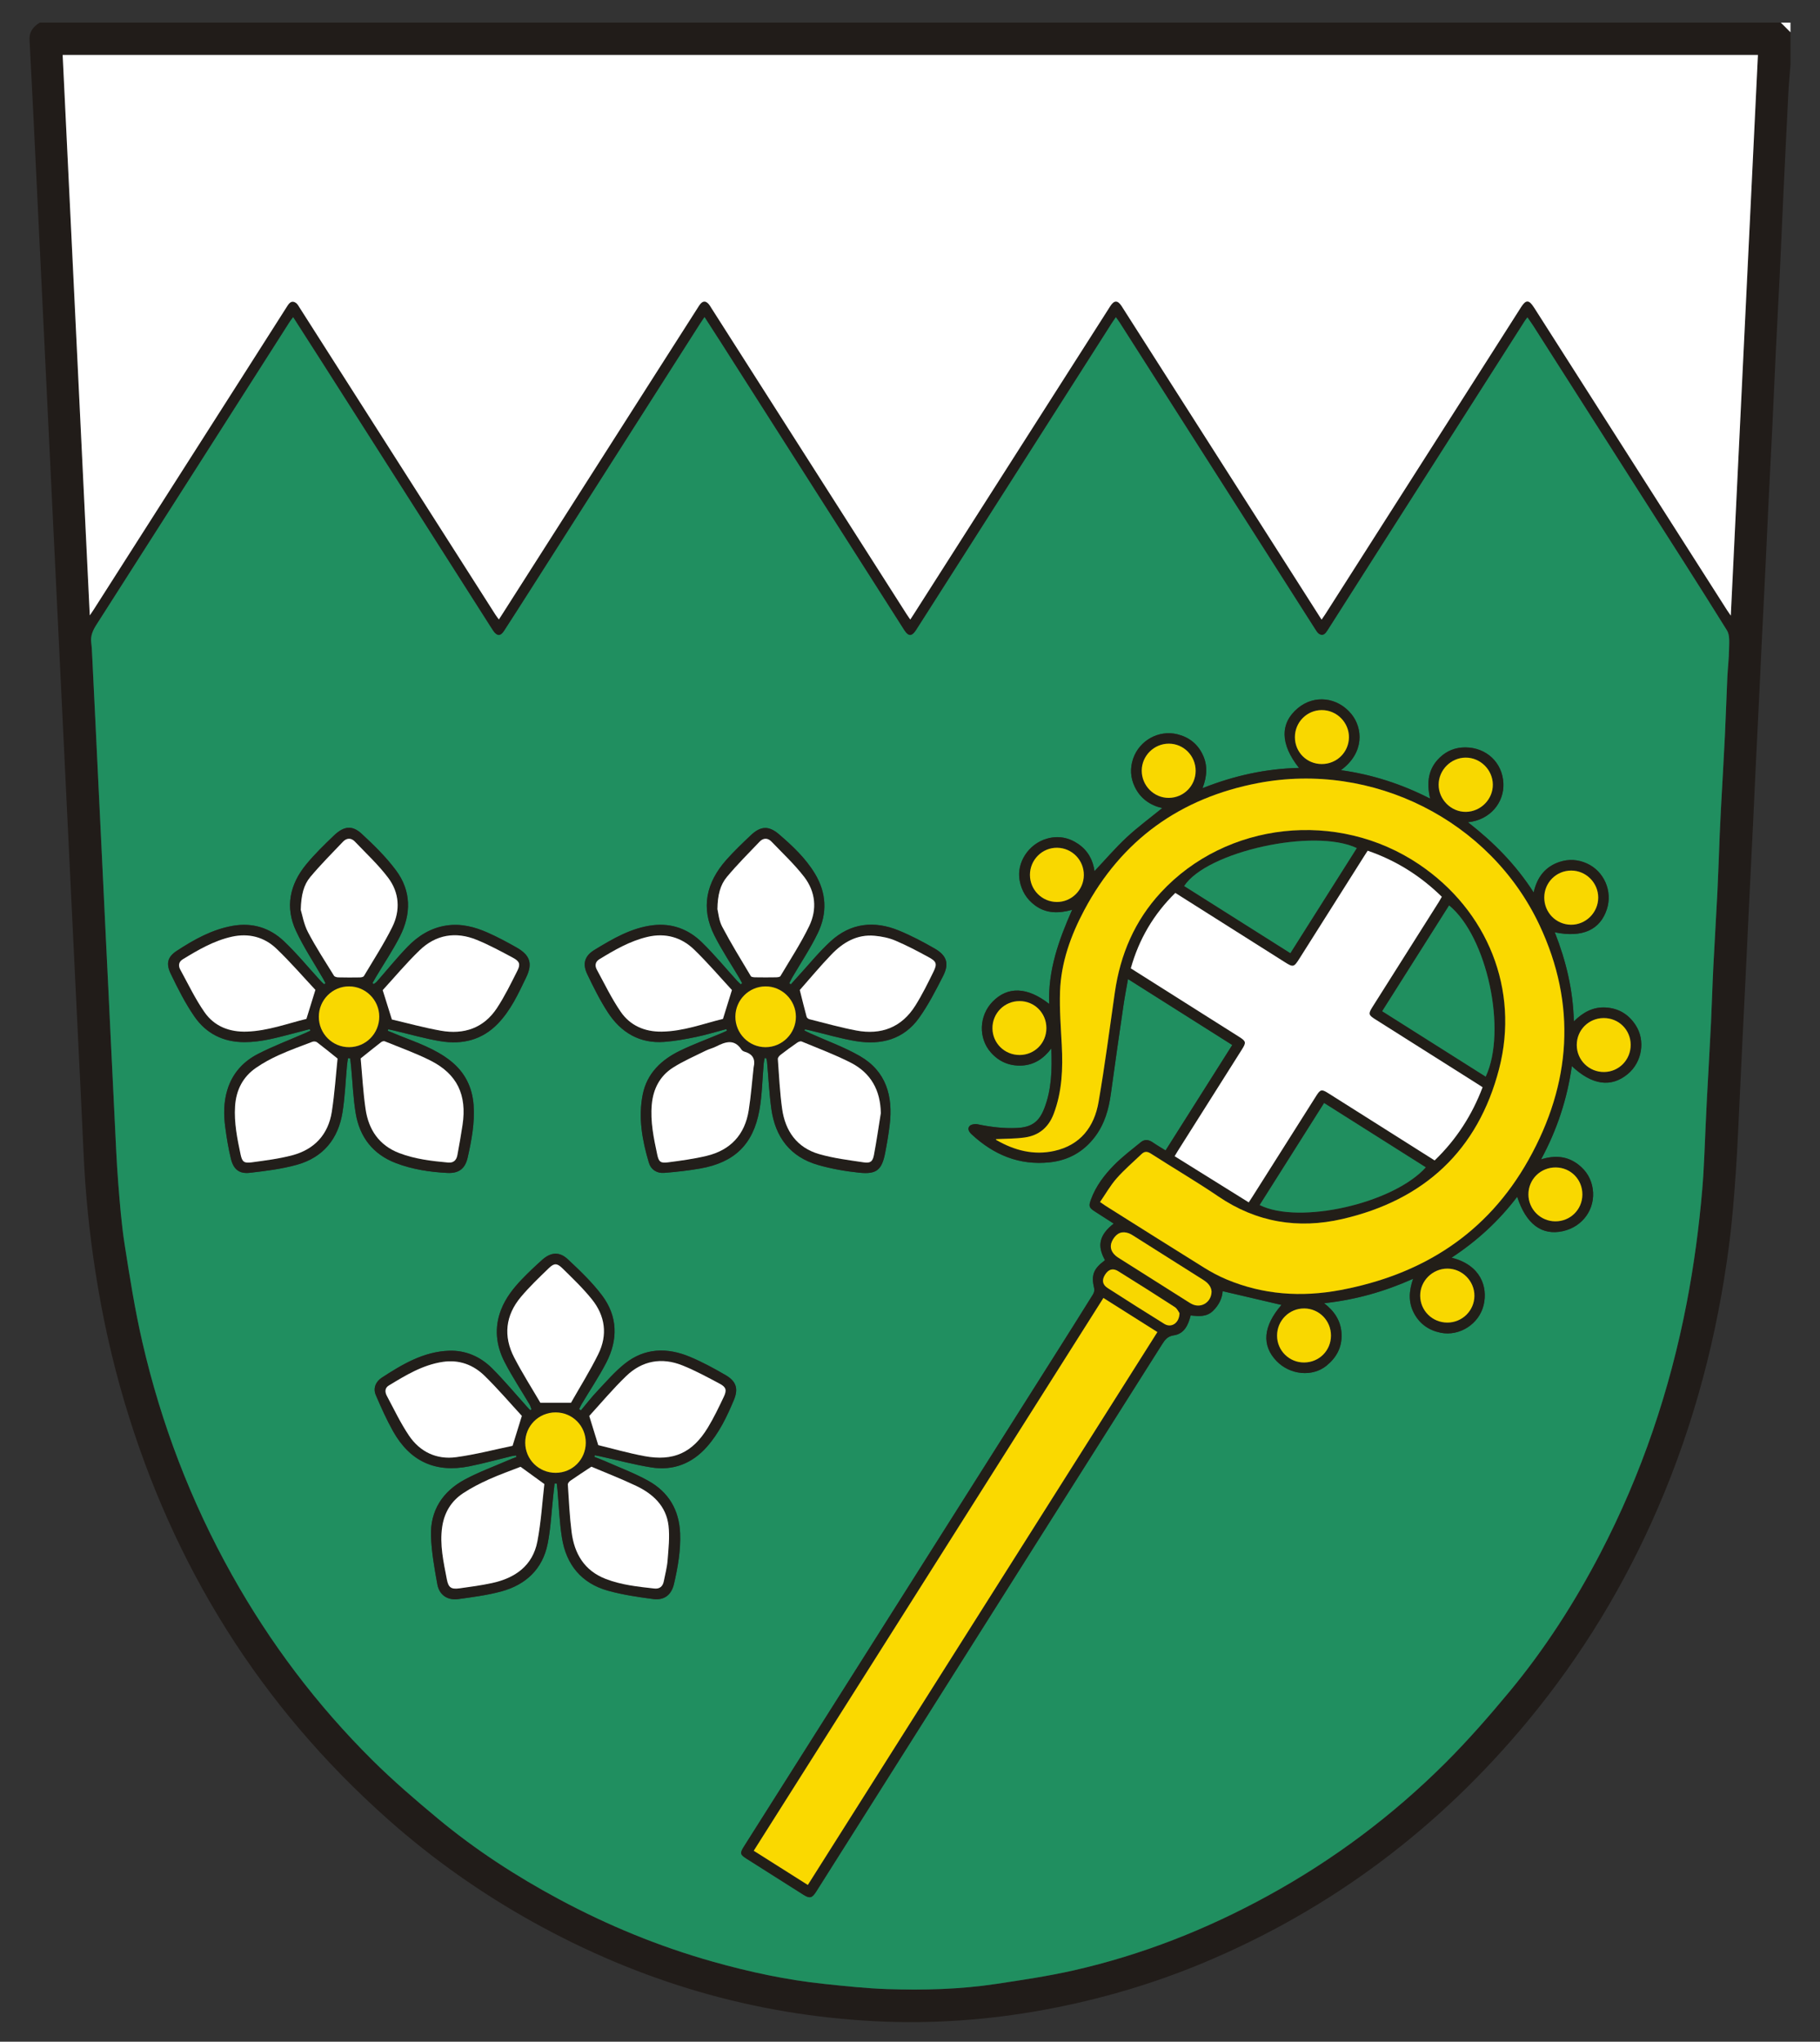
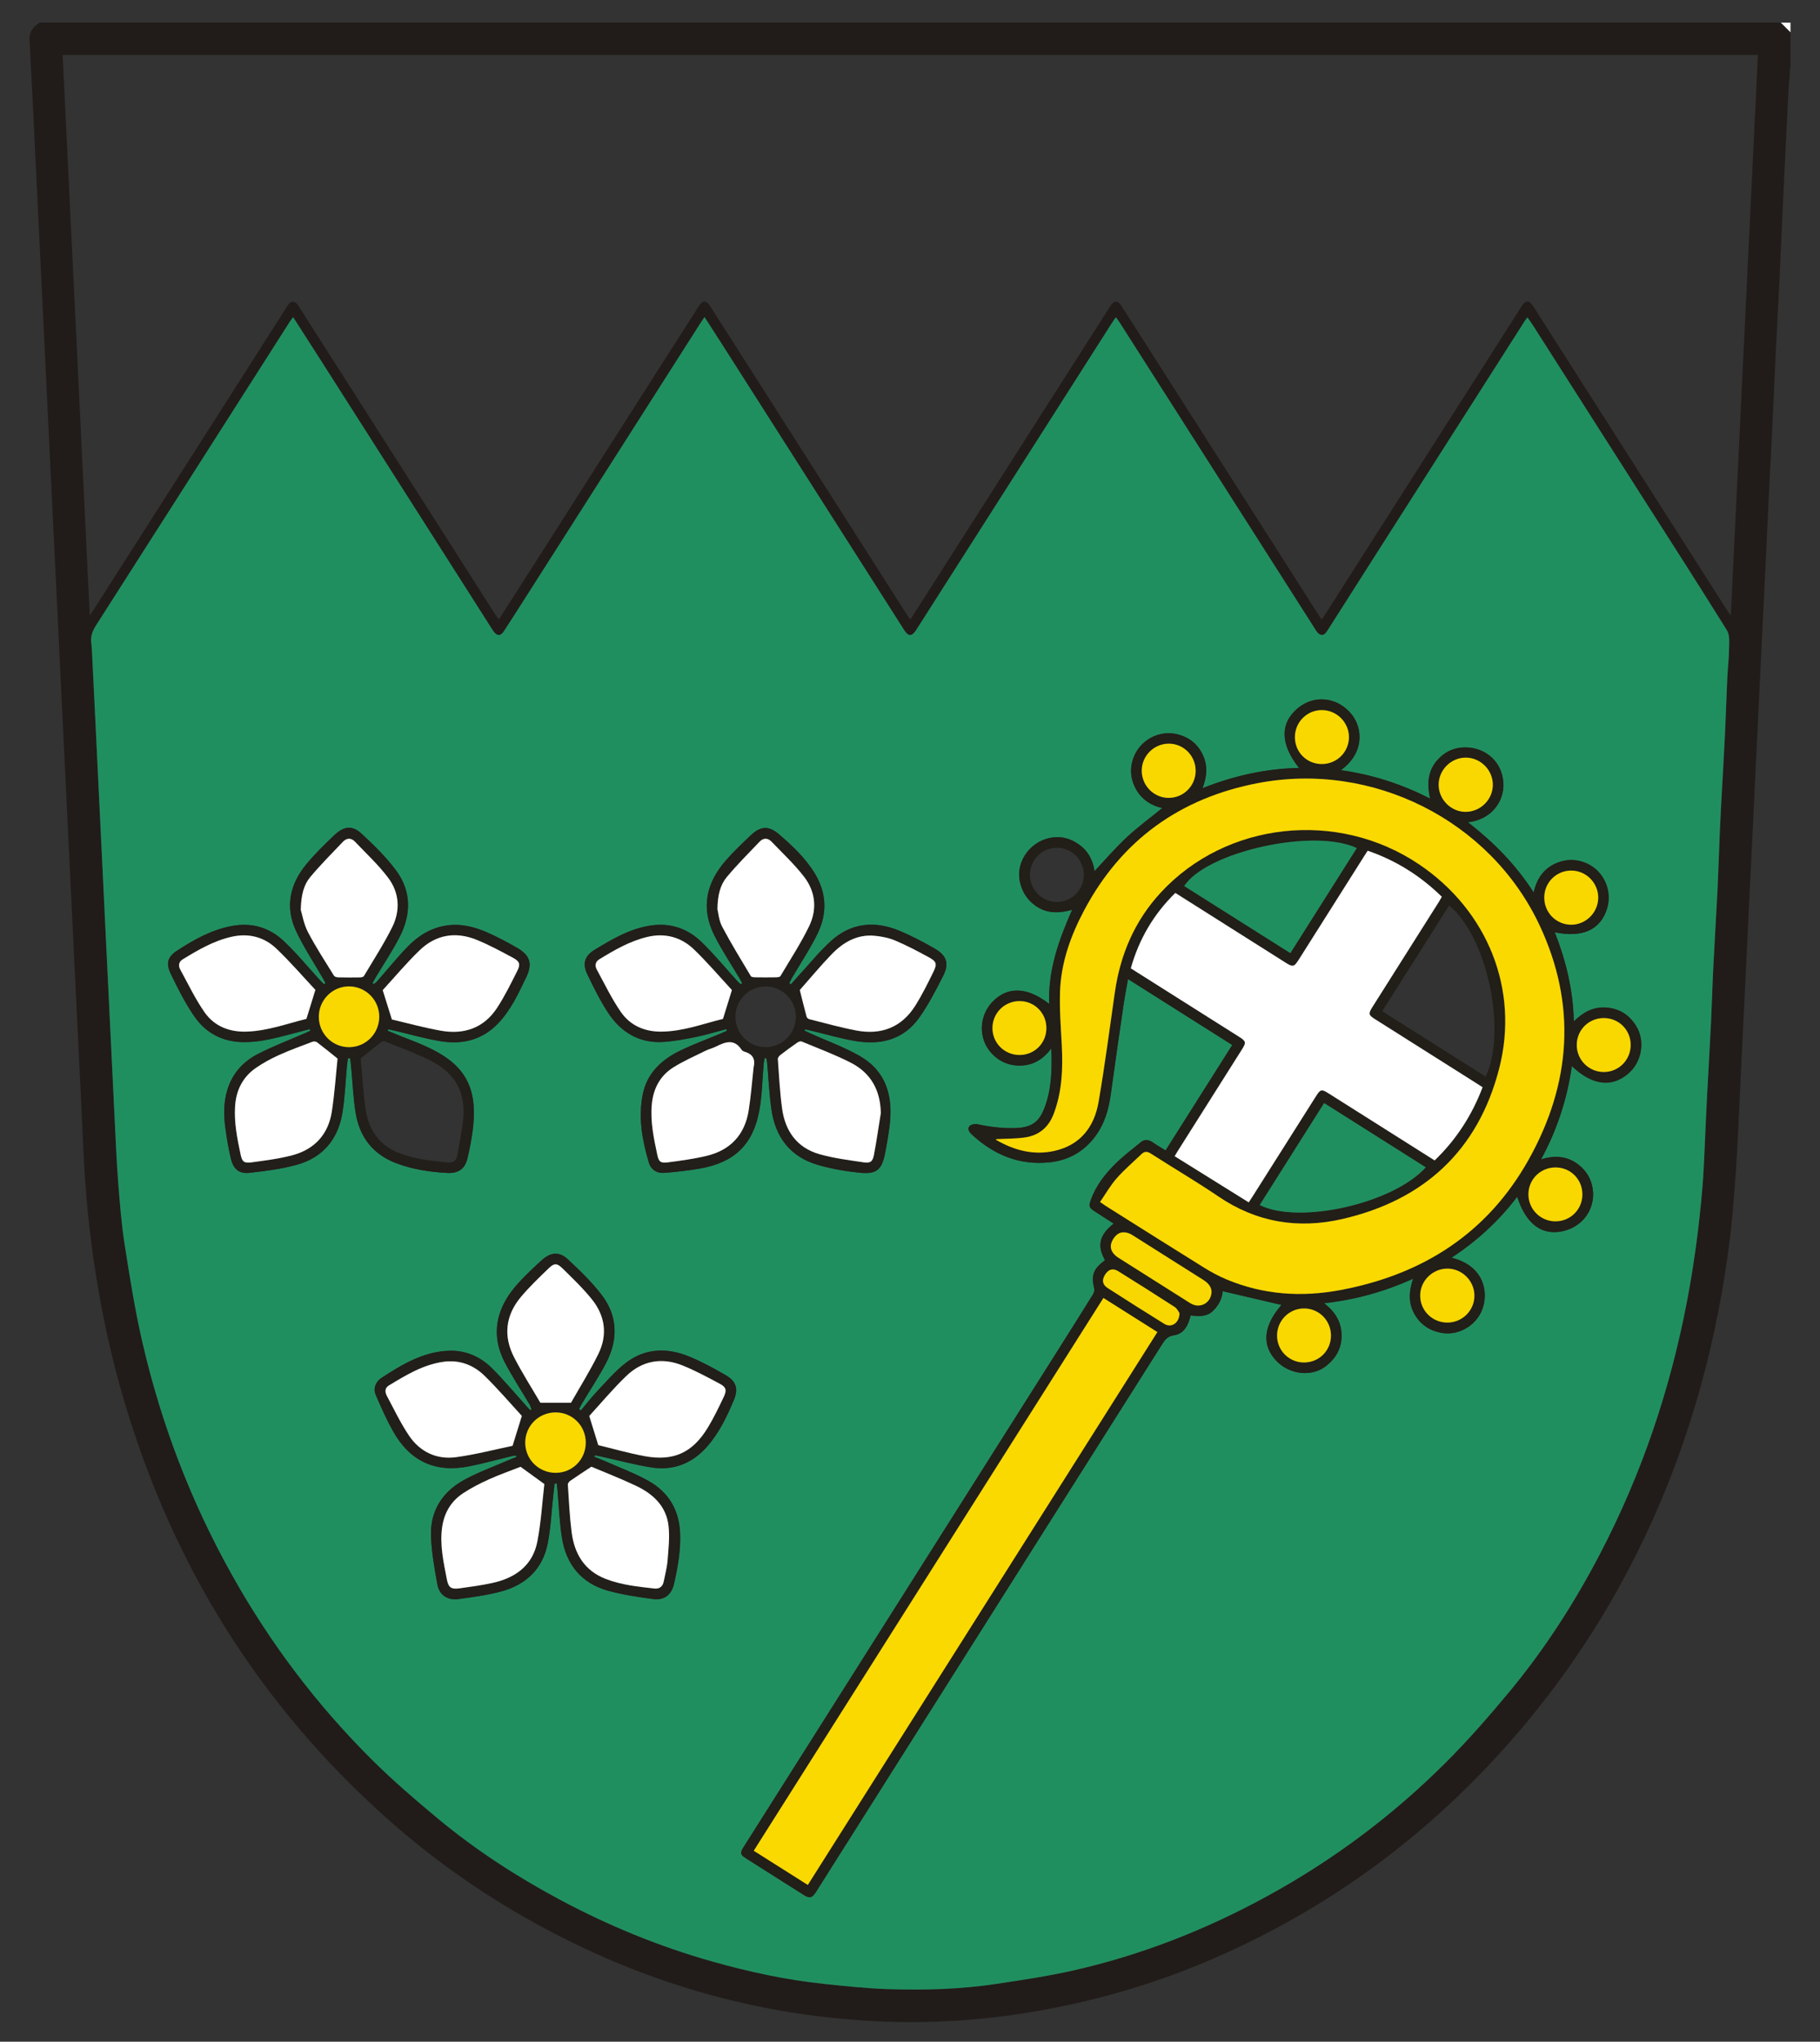
<svg xmlns="http://www.w3.org/2000/svg" version="1.1" id="Vrstva_1" x="0px" y="0px" viewBox="0 0 366.184 410.798" style="enable-background:new 0 0 366.184 410.798;" xml:space="preserve">
  <rect x="0" y="0" width="366.184" height="410.798" fill="#333333" stroke="none" />
  <style type="text/css">
	.st0{fill:#211C19;}
	.st1{fill:#FDFDFD;}
	.st2{fill:#208F60;}
	.st3{fill:#FFFFFF;}
	.st4{fill:#221E18;}
	.st5{fill:#221E1A;}
	.st6{fill:#FAD900;}
	.st7{fill:#208F5F;}
	.st8{fill:#F8D800;}
	.st9{fill:#F9D800;}
	.st10{fill:#F8D700;}
	.st11{fill:#F9D900;}
</style>
  <g>
    <g>
      <path class="st0" d="M360.248,12.983c-0.142,1.843-0.325,3.685-0.42,5.531    c-0.364,7.117-0.707,14.234-1.044,21.352c-0.244,5.141-0.454,10.284-0.702,15.424    c-0.254,5.248-0.547,10.495-0.802,15.743c-0.248,5.105-0.461,10.211-0.708,15.316    c-0.255,5.284-0.539,10.567-0.799,15.851c-0.175,3.559-0.324,7.119-0.497,10.678    c-0.26,5.356-0.534,10.711-0.797,16.067c-0.171,3.487-0.329,6.975-0.498,10.462    c-0.266,5.464-0.54,10.927-0.804,16.391c-0.17,3.523-0.323,7.047-0.494,10.57    c-0.262,5.392-0.536,10.783-0.799,16.175c-0.17,3.487-0.327,6.975-0.497,10.462    c-0.266,5.464-0.539,10.927-0.806,16.391c-0.167,3.415-0.32,6.831-0.49,10.246    c-0.269,5.391-0.468,10.788-0.844,16.171c-0.346,4.944-0.729,9.894-1.371,14.805    c-2.372,18.165-6.966,35.743-14.22,52.595    c-6.712,15.592-15.427,29.964-26.253,43.044    c-17.738,21.432-39.305,37.758-64.985,48.547    c-10.435,4.384-21.242,7.545-32.386,9.588    c-11.264,2.065-22.615,2.86-34.032,2.28    c-24.459-1.243-47.341-8.048-68.728-19.933    c-10.483-5.826-20.232-12.703-29.201-20.668    c-25.753-22.87-43.219-50.979-53.012-83.933    c-2.56-8.614-4.483-17.366-5.859-26.246c-1.217-7.853-2.023-15.74-2.376-23.679    c-0.398-8.953-0.859-17.903-1.292-26.854c-0.358-7.405-0.717-14.811-1.075-22.216    c-0.433-8.951-0.866-17.902-1.299-26.853    c-0.36-7.441-0.72-14.883-1.08-22.324    c-0.36-7.441-0.721-14.883-1.081-22.324    c-0.36-7.441-0.72-14.883-1.081-22.324C9.556,81.879,9.197,74.438,8.837,66.997    c-0.36-7.441-0.72-14.883-1.081-22.324c-0.36-7.441-0.716-14.883-1.082-22.324    c-0.235-4.781-0.476-9.561-0.731-14.341c-0.087-1.625,0.759-2.664,2.052-3.454    c116.769,0,233.538,0,350.308-0c0.648,0.648,1.297,1.297,1.945,1.945    C360.248,8.661,360.248,10.822,360.248,12.983z M58.981,63.815    c-0.302,0.41-0.503,0.654-0.671,0.918    c-12.962,20.323-25.915,40.652-38.9,60.96    c-0.728,1.138-1.225,2.24-1.051,3.611c0.117,0.924,0.154,1.86,0.201,2.792    c0.219,4.378,0.432,8.756,0.643,13.135c0.22,4.558,0.436,9.116,0.657,13.675    c0.212,4.378,0.428,8.756,0.64,13.135c0.22,4.558,0.436,9.116,0.657,13.675    c0.212,4.378,0.429,8.756,0.641,13.135c0.219,4.522,0.435,9.045,0.654,13.567    c0.214,4.414,0.42,8.829,0.646,13.243c0.208,4.053,0.359,8.112,0.679,12.157    c0.333,4.215,0.658,8.445,1.31,12.618c1.022,6.543,2.061,13.102,3.545,19.55    c3.79,16.472,9.778,32.132,18.046,46.902    c7.693,13.741,17.096,26.199,28.264,37.281c4.18,4.147,8.667,8.005,13.2,11.771    c7.517,6.245,15.689,11.554,24.298,16.174    c9.849,5.285,20.129,9.519,30.895,12.558c7.393,2.087,14.882,3.705,22.527,4.506    c4.208,0.441,8.428,0.897,12.653,1.036c7.332,0.24,14.67,0.06,21.941-1.042    c5.202-0.789,10.423-1.555,15.549-2.716    c13.78-3.123,26.811-8.269,39.195-15.069    c13.14-7.215,25.035-16.12,35.63-26.695    c4.524-4.515,8.754-9.351,12.837-14.273c7.14-8.605,13.163-17.983,18.328-27.902    c8.284-15.907,13.966-32.709,17.361-50.312    c1.461-7.576,2.483-15.206,3.139-22.883c0.379-4.436,0.48-8.895,0.704-13.344    c0.081-1.615,0.146-3.231,0.232-4.846c0.272-5.094,0.57-10.186,0.82-15.281    c0.187-3.806,0.288-7.615,0.477-11.421c0.247-4.951,0.567-9.898,0.811-14.849    c0.193-3.913,0.314-7.83,0.474-11.745c0.066-1.616,0.143-3.231,0.23-4.846    c0.27-5.022,0.569-10.042,0.816-15.064c0.189-3.841,0.299-7.687,0.477-11.529    c0.09-1.936,0.329-3.868,0.355-5.804c0.017-1.26,0.182-2.779-0.419-3.747    c-5.596-9.016-11.345-17.938-17.049-26.887    c-7.31-11.468-14.618-22.936-21.932-34.402    c-0.354-0.555-0.748-1.084-1.175-1.7c-0.233,0.314-0.369,0.476-0.482,0.654    c-9.905,15.531-19.81,31.062-29.712,46.595    c-3.346,5.248-6.685,10.501-10.027,15.752c-0.391,0.614-0.859,1.182-1.647,0.73    c-0.374-0.215-0.631-0.676-0.879-1.064c-4.125-6.458-8.238-12.924-12.357-19.386    c-8.973-14.077-17.947-28.153-26.924-42.228c-0.217-0.34-0.468-0.658-0.773-1.083    c-0.338,0.494-0.568,0.813-0.779,1.143    c-6.712,10.527-13.421,21.055-20.132,31.582    c-6.421,10.072-12.841,20.144-19.269,30.212c-0.854,1.338-1.572,1.328-2.398,0.031    c-6.997-10.985-13.998-21.967-20.998-32.95    c-5.279-8.283-10.556-16.567-15.837-24.848    c-1.075-1.686-2.165-3.362-3.349-5.2c-0.357,0.532-0.618,0.903-0.861,1.284    c-6.19,9.707-12.379,19.415-18.567,29.124    c-5.221,8.192-10.438,16.386-15.66,24.577c-1.741,2.73-3.483,5.46-5.244,8.177    c-0.705,1.087-1.416,1.074-2.165,0.005c-0.144-0.206-0.278-0.42-0.413-0.633    c-6.533-10.256-13.066-20.513-19.599-30.769    c-4.755-7.464-9.509-14.93-14.268-22.392    C63.02,70.107,61.057,67.055,58.981,63.815z M18.063,123.826    c0.365-0.538,0.568-0.823,0.756-1.117c9.999-15.672,19.997-31.344,29.995-47.017    c2.997-4.699,5.995-9.397,8.983-14.101c0.427-0.672,0.912-1.2,1.728-0.657    c0.337,0.224,0.554,0.649,0.783,1.01c13.13,20.584,26.256,41.17,39.385,61.754    c0.197,0.309,0.429,0.594,0.681,0.939c0.243-0.374,0.422-0.644,0.596-0.916    c10.382-16.28,20.764-32.561,31.146-48.841    c2.842-4.457,5.682-8.915,8.534-13.365c0.704-1.098,1.433-1.099,2.161-0.04    c0.102,0.148,0.189,0.306,0.285,0.457c13.108,20.555,26.217,41.11,39.327,61.664    c0.216,0.339,0.453,0.666,0.722,1.061c0.259-0.393,0.439-0.66,0.613-0.932    c9.843-15.43,19.686-30.861,29.528-46.291    c3.364-5.275,6.725-10.552,10.095-15.823c0.784-1.227,1.484-1.232,2.272-0.046    c0.08,0.12,0.153,0.243,0.23,0.364c11.138,17.462,22.277,34.923,33.415,52.385    c2.184,3.424,4.365,6.849,6.603,10.359c0.274-0.398,0.502-0.708,0.709-1.031    c11.254-17.644,22.505-35.289,33.757-52.934c1.895-2.971,3.784-5.946,5.679-8.916    c0.967-1.515,1.581-1.503,2.571,0.043c0.039,0.06,0.082,0.119,0.12,0.179    c12.914,20.252,25.828,40.505,38.744,60.756c0.186,0.292,0.392,0.572,0.755,1.1    c1.828-37.779,3.643-75.276,5.46-112.817c-113.725,0-227.392,0-341.091,0    C14.423,48.618,16.237,86.081,18.063,123.826z" />
      <path class="st1" d="M360.248,6.499c-0.648-0.648-1.297-1.297-1.945-1.945    c0.648,0,1.297,0,1.945,0    C360.248,5.203,360.248,5.851,360.248,6.499z" />
      <path class="st2" d="M58.981,63.815c2.076,3.24,4.039,6.292,5.991,9.352    c4.759,7.462,9.513,14.927,14.268,22.392    c6.533,10.256,13.066,20.513,19.599,30.769c0.135,0.212,0.269,0.427,0.413,0.633    c0.749,1.069,1.461,1.082,2.165-0.005c1.761-2.717,3.503-5.447,5.244-8.177    c5.222-8.191,10.439-16.385,15.66-24.577    c6.188-9.709,12.377-19.417,18.567-29.124c0.243-0.382,0.504-0.752,0.861-1.284    c1.185,1.838,2.275,3.514,3.349,5.2c5.281,8.281,10.558,16.565,15.837,24.848    c7,10.983,14,21.966,20.998,32.95c0.826,1.297,1.544,1.307,2.398-0.031    c6.428-10.067,12.848-20.14,19.269-30.212    c6.711-10.527,13.42-21.055,20.132-31.582c0.211-0.331,0.441-0.649,0.779-1.143    c0.305,0.426,0.556,0.744,0.773,1.083c8.977,14.075,17.951,28.151,26.924,42.228    c4.119,6.462,8.232,12.928,12.357,19.386c0.248,0.389,0.505,0.849,0.879,1.064    c0.788,0.452,1.256-0.116,1.647-0.73c3.342-5.251,6.681-10.503,10.027-15.752    c9.902-15.533,19.807-31.064,29.712-46.595c0.113-0.177,0.25-0.34,0.482-0.654    c0.427,0.616,0.821,1.145,1.175,1.7c7.313,11.465,14.622,22.934,21.932,34.402    c5.704,8.949,11.452,17.871,17.049,26.887c0.601,0.968,0.436,2.487,0.419,3.747    c-0.026,1.936-0.265,3.868-0.355,5.804c-0.178,3.842-0.288,7.687-0.477,11.529    c-0.247,5.023-0.545,10.043-0.816,15.064c-0.087,1.615-0.164,3.23-0.23,4.846    c-0.16,3.915-0.282,7.832-0.474,11.745c-0.244,4.951-0.564,9.898-0.811,14.849    c-0.19,3.805-0.29,7.615-0.477,11.421c-0.25,5.095-0.548,10.187-0.82,15.281    c-0.086,1.615-0.151,3.231-0.232,4.846c-0.223,4.449-0.325,8.908-0.704,13.344    c-0.656,7.677-1.678,15.307-3.139,22.883    c-3.396,17.603-9.078,34.406-17.361,50.312    c-5.165,9.918-11.188,19.296-18.328,27.902    c-4.084,4.922-8.314,9.758-12.837,14.273    c-10.595,10.575-22.49,19.479-35.63,26.695    c-12.384,6.8-25.415,11.946-39.195,15.069    c-5.125,1.162-10.347,1.928-15.549,2.716c-7.27,1.102-14.608,1.282-21.941,1.042    c-4.225-0.138-8.444-0.595-12.653-1.036c-7.645-0.801-15.134-2.419-22.527-4.506    c-10.765-3.039-21.046-7.272-30.895-12.558    c-8.61-4.621-16.782-9.929-24.298-16.174    c-4.533-3.766-9.02-7.624-13.2-11.771    c-11.168-11.082-20.571-23.54-28.264-37.281    c-8.269-14.77-14.257-30.43-18.046-46.902    c-1.483-6.448-2.523-13.007-3.545-19.55c-0.652-4.173-0.976-8.403-1.31-12.618    c-0.32-4.045-0.471-8.103-0.679-12.157c-0.226-4.414-0.433-8.828-0.646-13.243    c-0.219-4.522-0.434-9.045-0.654-13.567c-0.212-4.378-0.429-8.756-0.641-13.135    c-0.221-4.558-0.436-9.116-0.657-13.675c-0.212-4.378-0.428-8.756-0.64-13.135    c-0.22-4.558-0.436-9.116-0.657-13.675c-0.212-4.378-0.424-8.757-0.643-13.135    c-0.047-0.932-0.083-1.868-0.201-2.792c-0.174-1.371,0.323-2.473,1.051-3.611    c12.985-20.308,25.938-40.637,38.9-60.96    C58.478,64.469,58.68,64.225,58.981,63.815z M222.33,253.554    c-2.379,1.77-2.815,3.005-2.169,5.749c0.084,0.355-0.077,0.847-0.282,1.178    c-2.354,3.789-4.732,7.563-7.116,11.333c-12.057,19.063-24.118,38.124-36.178,57.186    c-8.963,14.167-17.927,28.333-26.89,42.5    c-0.863,1.363-0.811,1.639,0.532,2.492c3.796,2.412,7.598,4.812,11.396,7.22    c1.295,0.821,1.765,0.701,2.597-0.618c3.454-5.477,6.917-10.949,10.376-16.423    c11.624-18.4,23.245-36.803,34.873-55.201    c8.111-12.833,16.236-25.657,24.343-38.493c0.577-0.914,1.092-1.617,2.376-1.809    c2.127-0.317,2.893-2.125,3.377-3.999c1.616,0.175,3.197,0.337,4.493-0.922    c1.173-1.14,1.847-2.519,1.936-3.96c4.006,0.936,7.955,1.859,11.837,2.767    c-3.681,4.26-4.044,8.142-0.972,11.309c2.709,2.792,7.186,3.218,10.01,0.935    c2.019-1.632,3.154-3.696,3.051-6.359c-0.101-2.607-1.377-4.582-3.506-6.229    c6.28-0.685,12.087-2.314,17.905-4.916c-0.877,2.503-0.965,4.748,0.166,6.903    c1.145,2.183,3.008,3.477,5.383,3.954c3.791,0.762,7.743-1.75,8.646-5.603    c0.84-3.587-0.551-8.016-6.461-9.499c5.145-3.38,9.519-7.408,13.206-12.255    c1.795,5.521,4.961,7.861,9.217,6.91c3.995-0.893,6.55-4.495,5.982-8.484    c-0.282-1.975-1.244-3.597-2.801-4.833c-2.22-1.763-4.73-2.016-7.595-1.116    c3.257-6.026,5.254-12.2,6.192-18.766c4.079,3.84,7.888,4.363,11.238,1.604    c2.895-2.385,3.619-6.748,1.591-9.856c-1.401-2.148-3.373-3.373-5.979-3.54    c-2.576-0.165-4.605,0.973-6.448,2.792c-0.154-6.298-1.562-12.143-3.833-17.921    c5.572,1.142,9.136-0.501,10.48-4.655c1.18-3.647-0.573-7.644-4.029-9.206    c-1.789-0.809-3.66-0.909-5.478-0.31c-2.831,0.934-4.527,3.01-5.225,6.15    c-3.606-5.618-8.052-10.096-13.221-14.127c4.509-0.46,7.301-4.003,7.132-7.813    c-0.189-4.246-3.463-7.212-7.617-7.244c-2.029-0.016-3.747,0.673-5.178,2.039    c-2.337,2.231-2.689,5.026-1.943,8.267c-5.791-2.958-11.672-4.846-17.955-5.724    c4.84-3.552,4.363-8.524,2.123-11.276c-2.809-3.452-7.474-3.946-10.758-1.225    c-3.652,3.026-3.601,7.258,0.203,12.044c-6.658,0.157-13.021,1.547-19.407,4.079    c0.926-2.429,1.047-4.596,0.04-6.727c-1.036-2.194-2.774-3.543-5.107-4.12    c-3.746-0.926-7.633,1.245-8.887,4.885c-0.67,1.946-0.554,3.845,0.307,5.664    c1.123,2.375,3.105,3.745,5.539,4.304c-2.413,1.968-4.91,3.8-7.161,5.897    c-2.275,2.119-4.307,4.5-6.47,6.792c-0.287-2.2-1.312-4.121-3.238-5.449    c-1.935-1.334-4.077-1.742-6.36-1.081c-3.687,1.068-6.092,4.809-5.469,8.349    c0.376,2.138,1.421,3.845,3.144,5.101c2.234,1.629,4.738,1.61,7.425,0.856    c-2.695,6.108-4.879,12.184-4.612,18.943c-4.41-3.46-8.367-3.577-11.404-0.444    c-2.727,2.814-2.891,7.326-0.328,10.217c1.649,1.859,3.747,2.748,6.241,2.619    c2.47-0.128,4.354-1.376,5.916-3.44c0.162,4.263,0.065,8.237-1.411,12.051    c-1.062,2.744-2.58,3.816-5.538,3.954c-2.68,0.124-5.302-0.205-7.918-0.753    c-0.502-0.105-1.302,0.033-1.596,0.376c-0.48,0.56-0.07,1.19,0.454,1.675    c4.439,4.11,9.573,6.269,15.71,5.607c3.777-0.408,6.82-2.137,9.102-5.172    c1.913-2.544,2.748-5.483,3.172-8.595c0.82-6.007,1.693-12.007,2.569-18.006    c0.241-1.651,0.568-3.289,0.883-5.094c7.082,4.477,13.996,8.849,20.979,13.264    c-4.512,7.133-8.961,14.166-13.42,21.216c-0.938-0.586-1.782-1.069-2.578-1.621    c-0.807-0.559-1.631-0.665-2.387-0.049c-1.833,1.496-3.735,2.936-5.389,4.614    c-1.969,1.998-3.679,4.242-4.659,6.938c-0.488,1.341-0.395,1.635,0.787,2.401    c1.248,0.809,2.503,1.608,3.794,2.437    C221.19,248.451,220.681,250.64,222.33,253.554z M70.013,212.913    c0.149,0.011,0.299,0.021,0.448,0.032c0.066,0.595,0.139,1.19,0.195,1.786    c0.295,3.106,0.402,6.244,0.92,9.312c0.805,4.774,3.481,8.22,8.087,9.98    c3.317,1.268,6.8,1.791,10.323,1.976c2.32,0.122,3.602-0.841,4.112-3.111    c0.779-3.471,1.45-6.979,1.184-10.563c-0.268-3.611-1.762-6.612-4.654-8.891    c-3.053-2.406-6.67-3.638-10.207-5.048c-0.804-0.321-1.604-0.655-2.405-0.982    c0.034-0.104,0.068-0.207,0.103-0.311c0.395,0.087,0.791,0.171,1.185,0.263    c3.108,0.726,6.188,1.624,9.33,2.14c4.378,0.719,8.363-0.229,11.565-3.563    c2.567-2.674,4.082-5.99,5.657-9.259c1.349-2.8,0.804-4.486-1.911-6.027    c-1.907-1.082-3.848-2.125-5.852-3.01c-2.618-1.156-5.347-1.862-8.275-1.418    c-3.137,0.475-5.681,2.066-7.811,4.269c-2.171,2.246-4.139,4.688-6.205,7.036    c-0.17,0.193-0.411,0.323-0.619,0.482c-0.078-0.075-0.155-0.149-0.233-0.224    c0.242-0.422,0.477-0.847,0.726-1.265c1.6-2.687,3.353-5.295,4.77-8.074    c2.315-4.54,2.32-9.186-0.782-13.34c-2.006-2.686-4.447-5.088-6.924-7.367    c-1.889-1.737-3.567-1.524-5.532,0.355c-1.948,1.863-3.896,3.756-5.604,5.833    c-3.298,4.011-4.284,8.59-2.044,13.387c1.559,3.339,3.632,6.438,5.473,9.645    c0.162,0.283,0.305,0.577,0.457,0.867c-0.093,0.072-0.186,0.145-0.28,0.217    c-0.225-0.215-0.463-0.419-0.674-0.648c-2.476-2.698-4.802-5.554-7.459-8.06    c-2.826-2.665-6.317-3.743-10.258-3.048c-4.172,0.735-7.779,2.765-11.24,5.022    c-1.867,1.217-2.213,2.571-1.237,4.602c1.428,2.97,2.926,5.953,4.796,8.652    c2.36,3.405,5.788,5.128,10.054,5.125c3.472-0.003,6.737-0.961,10.038-1.807    c1.034-0.265,2.065-0.544,3.098-0.816c0.036,0.108,0.073,0.215,0.109,0.323    c-0.371,0.172-0.739,0.351-1.114,0.515c-3.159,1.379-6.399,2.6-9.456,4.176    c-2.957,1.525-5.124,3.91-6.124,7.208c-0.747,2.464-0.763,4.97-0.426,7.475    c0.291,2.165,0.631,4.337,1.159,6.453c0.52,2.082,1.679,3,3.77,2.762    c3.197-0.364,6.434-0.762,9.519-1.626c5.24-1.468,8.287-5.19,9.141-10.524    c0.498-3.109,0.611-6.28,0.904-9.422    C69.858,213.904,69.945,213.41,70.013,212.913z M116.888,283.766    c-0.126-0.073-0.252-0.146-0.378-0.219c0.169-0.342,0.315-0.699,0.51-1.025    c1.658-2.778,3.469-5.475,4.956-8.341c2.396-4.621,2.323-9.325-0.841-13.534    c-1.992-2.651-4.446-4.985-6.877-7.265c-1.718-1.612-3.444-1.445-5.203,0.134    c-1.391,1.249-2.756,2.535-4.05,3.883c-1.726,1.798-3.258,3.756-4.179,6.109    c-1.415,3.615-1.025,7.187,0.701,10.538c1.511,2.934,3.349,5.7,5.028,8.548    c0.179,0.304,0.267,0.663,0.398,0.996c-0.099,0.043-0.197,0.086-0.296,0.129    c-0.187-0.2-0.376-0.398-0.559-0.601c-2.356-2.614-4.611-5.329-7.097-7.813    c-2.343-2.341-5.315-3.647-8.659-3.529c-5.123,0.181-9.39,2.73-13.534,5.427    c-1.191,0.775-1.79,2.105-1.188,3.507c1.06,2.47,2.16,4.941,3.476,7.28    c3.411,6.062,8.52,8.395,15.317,7.042c2.883-0.574,5.721-1.371,8.581-2.059    c0.275-0.066,0.562-0.08,0.843-0.118c0.027,0.099,0.054,0.198,0.082,0.298    c-0.514,0.203-1.035,0.391-1.541,0.611c-2.963,1.29-6.024,2.401-8.86,3.927    c-4.464,2.401-6.984,6.257-6.799,11.404c0.117,3.241,0.699,6.481,1.278,9.685    c0.387,2.144,2.049,3.265,4.211,2.966c2.91-0.403,5.852-0.777,8.677-1.547    c4.921-1.34,8.297-4.497,9.308-9.608c0.623-3.152,0.759-6.4,1.114-9.605    c0.093-0.839,0.186-1.677,0.278-2.516c0.146,0.009,0.291,0.017,0.437,0.026    c0.045,0.393,0.099,0.785,0.134,1.179c0.293,3.252,0.403,6.532,0.913,9.749    c0.86,5.414,3.942,9.161,9.287,10.642c2.957,0.819,6.033,1.273,9.084,1.671    c2.21,0.288,3.651-0.822,4.168-3.053c0.767-3.317,1.359-6.66,1.235-10.108    c-0.172-4.773-2.332-8.372-6.424-10.644c-2.783-1.545-5.804-2.664-8.724-3.961    c-0.695-0.309-1.412-0.567-2.119-0.848c0.034-0.104,0.069-0.209,0.103-0.313    c0.365,0.071,0.731,0.134,1.094,0.214c3.43,0.756,6.833,1.683,10.296,2.232    c4.399,0.698,8.182-0.791,11.132-4.116c2.463-2.775,4.063-6.103,5.471-9.496    c0.928-2.237,0.447-3.722-1.66-4.952c-2.323-1.357-4.711-2.648-7.188-3.686    c-4.577-1.92-9.118-1.818-13.126,1.384c-2.033,1.625-3.759,3.644-5.557,5.549    C118.991,281.15,117.967,282.484,116.888,283.766z M146.137,207.06    c0.045,0.109,0.089,0.218,0.134,0.327c-0.405,0.181-0.807,0.369-1.216,0.541    c-2.751,1.153-5.562,2.182-8.241,3.483c-3.744,1.817-6.645,4.553-7.493,8.8    c-0.928,4.652-0.104,9.232,1.23,13.709c0.421,1.412,1.61,2.188,3.081,2.07    c2.427-0.195,4.859-0.462,7.256-0.883c6.877-1.21,10.659-4.839,11.9-11.711    c0.559-3.094,0.591-6.283,0.872-9.428c0.033-0.369,0.132-0.732,0.2-1.097    c0.098,0.009,0.196,0.017,0.294,0.026c0.059,0.22,0.151,0.436,0.171,0.659    c0.287,3.181,0.437,6.381,0.871,9.542c0.778,5.672,3.786,9.687,9.401,11.299    c2.71,0.778,5.535,1.274,8.343,1.56c3.449,0.351,4.497-0.585,5.159-4.008    c0.361-1.865,0.68-3.744,0.907-5.629c0.692-5.766-0.702-10.781-5.994-13.832    c-3.156-1.82-6.644-3.062-9.981-4.567c-0.396-0.178-0.782-0.378-1.173-0.568    c0.034-0.085,0.069-0.171,0.103-0.256c0.403,0.091,0.807,0.178,1.209,0.273    c3.037,0.72,6.044,1.626,9.117,2.121c5.027,0.81,9.553-0.373,12.632-4.689    c1.865-2.615,3.348-5.522,4.817-8.392c1.28-2.5,0.781-4.136-1.656-5.544    c-2.331-1.346-4.734-2.611-7.22-3.633c-4.977-2.047-9.732-1.528-13.76,2.184    c-2.421,2.231-4.507,4.826-6.742,7.259c-0.419,0.456-0.829,0.92-1.244,1.38    c-0.104-0.072-0.208-0.143-0.312-0.215c0.191-0.379,0.363-0.769,0.576-1.135    c1.733-2.981,3.671-5.863,5.163-8.96c1.928-4,1.769-8.076-0.58-11.964    c-1.89-3.128-4.517-5.597-7.25-7.937c-2.049-1.754-3.693-1.64-5.635,0.199    c-1.697,1.607-3.396,3.225-4.943,4.972c-4.022,4.544-5.205,9.654-2.387,15.23    c1.504,2.976,3.372,5.767,5.072,8.644c0.182,0.309,0.337,0.634,0.505,0.951    c-0.094,0.069-0.189,0.138-0.283,0.206c-0.23-0.217-0.476-0.42-0.688-0.653    c-2.393-2.63-4.658-5.392-7.206-7.862c-2.669-2.588-6.002-3.823-9.774-3.37    c-4.368,0.525-8.082,2.724-11.738,4.945c-2.03,1.233-2.477,2.825-1.47,4.922    c1.258,2.62,2.559,5.249,4.142,7.678c2.635,4.041,6.391,6.3,11.361,5.926    c2.136-0.161,4.265-0.552,6.366-0.989    C142.087,208.215,144.103,207.595,146.137,207.06z" />
-       <path class="st3" d="M18.063,123.826c-1.827-37.745-3.64-75.208-5.458-112.775    c113.699,0,227.366,0,341.091,0c-1.817,37.541-3.631,75.038-5.46,112.817    c-0.363-0.528-0.569-0.808-0.755-1.1    c-12.916-20.251-25.83-40.504-38.744-60.756    c-0.039-0.061-0.081-0.119-0.12-0.179c-0.99-1.545-1.604-1.558-2.571-0.043    c-1.895,2.971-3.785,5.945-5.679,8.916    c-11.251,17.645-22.503,35.29-33.757,52.934    c-0.206,0.324-0.435,0.634-0.709,1.031c-2.237-3.51-4.419-6.935-6.603-10.359    c-11.138-17.462-22.276-34.923-33.415-52.385    c-0.077-0.121-0.151-0.245-0.23-0.364c-0.788-1.186-1.488-1.18-2.272,0.046    c-3.369,5.272-6.73,10.549-10.095,15.823    c-9.842,15.431-19.685,30.861-29.528,46.291    c-0.173,0.272-0.354,0.539-0.613,0.932c-0.269-0.395-0.506-0.721-0.722-1.061    c-13.11-20.554-26.219-41.109-39.327-61.664    c-0.097-0.151-0.183-0.31-0.285-0.457c-0.728-1.059-1.457-1.058-2.161,0.04    c-2.852,4.45-5.692,8.908-8.534,13.365    c-10.382,16.28-20.764,32.561-31.146,48.841    c-0.174,0.272-0.352,0.542-0.596,0.916c-0.251-0.345-0.484-0.631-0.681-0.939    c-13.129-20.584-26.255-41.171-39.385-61.754    c-0.23-0.36-0.447-0.786-0.783-1.01c-0.816-0.542-1.301-0.015-1.728,0.657    c-2.988,4.705-5.986,9.403-8.983,14.101    c-9.997,15.673-19.996,31.345-29.995,47.017    C18.631,123.003,18.428,123.288,18.063,123.826z" />
      <path class="st4" d="M222.33,253.554c-1.649-2.914-1.141-5.103,1.751-7.359    c-1.292-0.829-2.546-1.628-3.794-2.437c-1.182-0.766-1.275-1.06-0.787-2.401    c0.98-2.696,2.69-4.94,4.659-6.938c1.655-1.679,3.556-3.118,5.389-4.614    c0.755-0.617,1.58-0.51,2.387,0.049c0.796,0.552,1.639,1.035,2.578,1.621    c4.46-7.05,8.908-14.083,13.42-21.216c-6.983-4.415-13.897-8.787-20.979-13.264    c-0.316,1.805-0.642,3.443-0.883,5.094c-0.875,5.999-1.749,11.999-2.569,18.006    c-0.425,3.111-1.26,6.051-3.172,8.595c-2.282,3.035-5.325,4.764-9.102,5.172    c-6.137,0.662-11.271-1.497-15.71-5.607c-0.525-0.486-0.934-1.115-0.454-1.675    c0.293-0.342,1.093-0.481,1.596-0.376c2.616,0.549,5.238,0.878,7.918,0.753    c2.958-0.137,4.476-1.21,5.538-3.954c1.476-3.813,1.573-7.787,1.411-12.051    c-1.563,2.064-3.446,3.312-5.916,3.44c-2.494,0.129-4.593-0.759-6.241-2.619    c-2.563-2.89-2.399-7.402,0.328-10.217c3.036-3.134,6.994-3.017,11.404,0.444    c-0.267-6.758,1.916-12.834,4.612-18.943c-2.687,0.754-5.191,0.773-7.425-0.856    c-1.722-1.256-2.767-2.963-3.144-5.101c-0.623-3.54,1.783-7.281,5.469-8.349    c2.283-0.661,4.425-0.253,6.36,1.081c1.926,1.328,2.951,3.249,3.238,5.449    c2.163-2.292,4.195-4.673,6.47-6.792c2.251-2.097,4.748-3.929,7.161-5.897    c-2.434-0.559-4.416-1.929-5.539-4.304c-0.861-1.819-0.977-3.718-0.307-5.664    c1.254-3.64,5.141-5.811,8.887-4.885c2.333,0.577,4.071,1.926,5.107,4.12    c1.007,2.132,0.886,4.299-0.04,6.727c6.385-2.532,12.749-3.922,19.407-4.079    c-3.804-4.786-3.855-9.018-0.203-12.044c3.284-2.721,7.949-2.227,10.758,1.225    c2.24,2.753,2.717,7.724-2.123,11.276c6.283,0.878,12.164,2.766,17.955,5.724    c-0.746-3.242-0.394-6.036,1.943-8.267c1.431-1.366,3.149-2.055,5.178-2.039    c4.154,0.032,7.428,2.997,7.617,7.244c0.17,3.809-2.622,7.352-7.132,7.813    c5.169,4.031,9.615,8.509,13.221,14.127c0.698-3.14,2.394-5.216,5.225-6.15    c1.817-0.599,3.689-0.499,5.478,0.31c3.456,1.563,5.209,5.56,4.029,9.206    c-1.344,4.154-4.908,5.797-10.48,4.655c2.271,5.778,3.679,11.623,3.833,17.921    c1.843-1.819,3.872-2.956,6.448-2.792c2.606,0.166,4.577,1.392,5.979,3.54    c2.028,3.108,1.303,7.471-1.591,9.856c-3.35,2.76-7.159,2.236-11.238-1.604    c-0.938,6.566-2.935,12.74-6.192,18.766c2.864-0.9,5.375-0.647,7.595,1.116    c1.557,1.236,2.519,2.858,2.801,4.833c0.569,3.989-1.987,7.591-5.982,8.484    c-4.255,0.951-7.421-1.389-9.217-6.91c-3.687,4.847-8.062,8.875-13.206,12.255    c5.91,1.484,7.301,5.912,6.461,9.499c-0.903,3.853-4.854,6.365-8.646,5.603    c-2.375-0.477-4.238-1.77-5.383-3.954c-1.13-2.155-1.042-4.4-0.166-6.903    c-5.818,2.603-11.624,4.231-17.905,4.916c2.129,1.646,3.406,3.622,3.506,6.229    c0.103,2.663-1.032,4.727-3.051,6.359c-2.824,2.283-7.302,1.857-10.01-0.935    c-3.072-3.167-2.709-7.049,0.972-11.309c-3.882-0.907-7.831-1.831-11.837-2.767    c-0.089,1.441-0.763,2.82-1.936,3.96c-1.295,1.258-2.876,1.097-4.493,0.922    c-0.484,1.874-1.25,3.682-3.377,3.999c-1.284,0.191-1.798,0.895-2.376,1.809    c-8.107,12.836-16.232,25.66-24.343,38.493    c-11.628,18.398-23.249,36.801-34.873,55.201    c-3.459,5.475-6.922,10.946-10.376,16.423c-0.832,1.32-1.303,1.439-2.597,0.618    c-3.798-2.408-7.601-4.808-11.396-7.22c-1.344-0.854-1.395-1.129-0.532-2.492    c8.963-14.167,17.927-28.333,26.89-42.5    c12.06-19.061,24.12-38.123,36.178-57.186c2.384-3.77,4.762-7.544,7.116-11.333    c0.205-0.33,0.366-0.823,0.282-1.178    C219.516,256.559,219.951,255.325,222.33,253.554z M200.345,229.205    c0.048,0.059,0.092,0.159,0.169,0.203c3.616,2.072,7.469,3.08,11.604,2.167    c5.24-1.157,8.042-4.814,8.911-9.831c1.27-7.333,2.222-14.721,3.282-22.089    c1.094-7.607,3.989-14.387,9.234-20.066    c13.192-14.284,35.594-16.72,51.968-5.68    c13.793,9.299,20.236,25.202,16.11,41.146    c-4.251,16.431-15.088,26.427-31.547,30.22    c-8.886,2.048-17.257,0.682-24.934-4.538c-4.429-3.012-9.064-5.721-13.572-8.62    c-0.745-0.479-1.295-0.48-1.89,0.09c-1.688,1.614-3.477,3.14-5.014,4.887    c-1.259,1.431-2.214,3.13-3.336,4.758c0.544,0.375,0.829,0.586,1.129,0.775    c6.6,4.154,13.19,8.324,19.814,12.441c1.428,0.888,2.93,1.693,4.479,2.345    c7.391,3.108,15.088,3.62,22.881,2.166c16.513-3.082,29.592-11.363,37.912-26.215    c8.588-15.33,9.737-31.255,2.174-47.289    c-9.93-21.051-33.59-32.904-56.599-28.514    c-15.624,2.981-27.449,11.431-34.966,25.563    c-2.719,5.111-4.679,10.551-4.875,16.407c-0.12,3.587,0.168,7.191,0.352,10.783    c0.241,4.707,0.069,9.344-1.636,13.825c-1.035,2.719-2.975,4.319-5.788,4.723    C204.296,229.134,202.342,229.099,200.345,229.205z M275.175,171.167    c-0.222,0.345-0.417,0.642-0.607,0.943c-4.379,6.928-8.758,13.856-13.137,20.785    c-1.089,1.723-1.244,1.759-2.926,0.696c-7.32-4.629-14.641-9.258-22.03-13.931    c-4.353,4.267-7.317,9.311-8.957,15.171c0.35,0.223,0.619,0.397,0.89,0.568    c6.958,4.399,13.916,8.798,20.875,13.196c1.429,0.904,1.488,1.145,0.602,2.548    c-4.301,6.808-8.603,13.615-12.903,20.423c-0.207,0.328-0.401,0.663-0.645,1.069    c4.999,3.114,9.94,6.192,14.91,9.288c0.384-0.591,0.601-0.917,0.811-1.248    c4.266-6.744,8.531-13.49,12.799-20.233c0.789-1.247,1.078-1.312,2.328-0.524    c2.95,1.859,5.897,3.723,8.844,5.586c4.189,2.648,8.377,5.297,12.619,7.98    c4.36-4.196,7.522-9.103,9.65-14.725c-0.434-0.28-0.763-0.497-1.095-0.707    c-6.837-4.322-13.674-8.643-20.51-12.966c-1.369-0.865-1.423-1.105-0.556-2.477    c4.455-7.05,8.912-14.099,13.366-21.15c0.205-0.325,0.388-0.664,0.595-1.02    C285.801,176.231,280.906,173.138,275.175,171.167z M162.534,379.26    c23.473-37.127,46.878-74.147,70.331-111.242    c-3.658-2.311-7.227-4.567-10.86-6.862    c-23.481,37.122-46.894,74.137-70.352,111.225    C155.299,374.686,158.848,376.93,162.534,379.26z M272.986,170.638    c-8.575-4.083-30.207,0.706-34.731,7.634    c7.101,4.488,14.201,8.975,21.363,13.501    C264.106,184.679,268.523,177.695,272.986,170.638z M278.099,203.46    c6.985,4.416,13.896,8.784,20.824,13.164c4.34-9.252,0.273-28.204-7.362-34.445    C287.099,189.233,282.644,196.276,278.099,203.46z M286.868,234.873    c-6.867-4.341-13.647-8.627-20.455-12.931    c-4.372,6.918-8.665,13.712-12.965,20.515    C261.388,246.438,280.317,242.16,286.868,234.873z M243.767,259.862    c-0.062-0.987-0.711-1.739-1.645-2.328c-4.713-2.971-9.418-5.955-14.129-8.93    c-0.273-0.172-0.554-0.345-0.854-0.456c-1.343-0.5-2.401-0.094-3.193,1.197    c-0.732,1.194-0.574,2.333,0.483,3.277c0.292,0.261,0.635,0.47,0.969,0.681    c4.495,2.846,8.991,5.689,13.49,8.528c0.364,0.23,0.728,0.474,1.123,0.637    C241.809,263.215,243.738,261.951,243.767,259.862z M300.358,157.852    c-0.03-2.969-2.507-5.422-5.467-5.415c-2.96,0.007-5.426,2.477-5.434,5.443    c-0.009,3.004,2.535,5.526,5.517,5.47    C297.95,163.294,300.388,160.804,300.358,157.852z M267.791,268.72    c0.001-3.013-2.392-5.438-5.383-5.455c-3.026-0.017-5.475,2.445-5.464,5.495    c0.01,2.99,2.448,5.397,5.448,5.378    C265.419,274.118,267.79,271.739,267.791,268.72z M218.069,176.074    c0.014-3.011-2.352-5.445-5.348-5.501c-3.009-0.057-5.498,2.418-5.495,5.462    c0.003,2.998,2.41,5.426,5.403,5.447    C215.597,181.504,218.055,179.06,218.069,176.074z M240.564,155.09    c0.003-3.011-2.402-5.452-5.381-5.462c-2.978-0.009-5.443,2.422-5.466,5.392    c-0.024,3.035,2.45,5.539,5.449,5.516    C238.163,160.514,240.56,158.095,240.564,155.09z M322.638,204.838    c-3.018,0.022-5.397,2.415-5.394,5.428c0.002,3.03,2.486,5.47,5.524,5.426    c2.992-0.043,5.352-2.481,5.325-5.501    C328.066,207.171,325.665,204.816,322.638,204.838z M312.934,245.739    c3.011,0.013,5.421-2.368,5.441-5.377c0.021-3.034-2.326-5.437-5.34-5.468    c-3.064-0.032-5.519,2.38-5.516,5.42    C307.523,243.305,309.939,245.725,312.934,245.739z M310.706,180.567    c-0.015,3.017,2.355,5.449,5.35,5.491c3.001,0.042,5.511-2.45,5.507-5.466    c-0.004-2.975-2.455-5.427-5.427-5.431    C313.134,175.158,310.721,177.56,310.706,180.567z M265.931,153.728    c3.017,0.006,5.444-2.37,5.476-5.362c0.033-3.002-2.461-5.503-5.478-5.494    c-2.984,0.009-5.394,2.439-5.395,5.441    C260.533,151.336,262.911,153.723,265.931,153.728z M210.535,206.842    c-0.008-3.023-2.396-5.42-5.398-5.419c-3.055,0.002-5.481,2.443-5.454,5.49    c0.026,2.991,2.453,5.367,5.471,5.355    C208.169,212.258,210.542,209.865,210.535,206.842z M291.197,266.109    c3.005,0.005,5.444-2.406,5.456-5.391c0.011-2.966-2.438-5.445-5.402-5.468    c-3.018-0.023-5.534,2.473-5.51,5.468    C285.764,263.715,288.183,266.104,291.197,266.109z M237.315,264.207    c-0.189-0.253-0.456-0.899-0.938-1.212c-3.771-2.447-7.572-4.848-11.389-7.222    c-1.085-0.675-1.966-0.387-2.652,0.7c-0.676,1.072-0.542,2.003,0.526,2.689    c3.783,2.429,7.575,4.844,11.399,7.208    C235.661,267.235,237.286,266.23,237.315,264.207z M200.026,228.952l-0.043,0.047    l0.07,0.011L200.026,228.952z" />
      <path class="st5" d="M70.013,212.913c-0.068,0.496-0.156,0.991-0.202,1.489    c-0.294,3.142-0.406,6.313-0.904,9.422c-0.854,5.334-3.901,9.056-9.141,10.524    c-3.085,0.864-6.322,1.263-9.519,1.626c-2.091,0.238-3.251-0.68-3.77-2.762    c-0.528-2.116-0.868-4.288-1.159-6.453c-0.337-2.506-0.321-5.012,0.426-7.475    c1-3.298,3.167-5.684,6.124-7.208c3.057-1.577,6.297-2.797,9.456-4.176    c0.375-0.164,0.743-0.343,1.114-0.515c-0.036-0.108-0.073-0.215-0.109-0.323    c-1.032,0.272-2.063,0.551-3.098,0.816c-3.301,0.846-6.567,1.805-10.038,1.807    c-4.266,0.003-7.694-1.72-10.054-5.125c-1.87-2.699-3.368-5.682-4.796-8.652    c-0.977-2.031-0.63-3.385,1.237-4.602c3.462-2.257,7.068-4.287,11.24-5.022    c3.941-0.694,7.433,0.383,10.258,3.048c2.657,2.506,4.983,5.362,7.459,8.06    c0.21,0.229,0.448,0.432,0.674,0.648c0.093-0.072,0.186-0.145,0.28-0.217    c-0.152-0.289-0.295-0.584-0.457-0.867c-1.841-3.207-3.915-6.306-5.473-9.645    c-2.24-4.797-1.254-9.376,2.044-13.387c1.708-2.077,3.656-3.97,5.604-5.833    c1.966-1.879,3.644-2.092,5.532-0.355c2.477,2.279,4.919,4.681,6.924,7.367    c3.102,4.154,3.097,8.799,0.782,13.34c-1.417,2.78-3.171,5.388-4.77,8.074    c-0.249,0.418-0.484,0.843-0.726,1.265c0.078,0.075,0.155,0.149,0.233,0.224    c0.208-0.159,0.449-0.289,0.619-0.482c2.066-2.348,4.034-4.79,6.205-7.036    c2.13-2.203,4.674-3.794,7.811-4.269c2.929-0.443,5.657,0.263,8.275,1.418    c2.004,0.885,3.945,1.928,5.852,3.01c2.715,1.54,3.26,3.227,1.911,6.027    c-1.575,3.269-3.09,6.584-5.657,9.259c-3.201,3.335-7.187,4.282-11.565,3.563    c-3.143-0.516-6.222-1.414-9.33-2.14c-0.394-0.092-0.79-0.176-1.185-0.263    c-0.034,0.104-0.068,0.207-0.103,0.311c0.802,0.328,1.601,0.662,2.405,0.982    c3.537,1.41,7.154,2.642,10.207,5.048c2.892,2.28,4.386,5.281,4.654,8.891    c0.266,3.584-0.405,7.092-1.184,10.563c-0.509,2.27-1.791,3.233-4.112,3.111    c-3.523-0.185-7.005-0.709-10.323-1.976c-4.606-1.76-7.282-5.206-8.087-9.98    c-0.517-3.069-0.625-6.206-0.92-9.312c-0.057-0.596-0.13-1.19-0.195-1.786    C70.312,212.935,70.163,212.924,70.013,212.913z M67.918,212.989    c-1.598-1.278-2.856-2.314-4.155-3.294c-0.212-0.16-0.651-0.186-0.914-0.086    c-2.248,0.854-4.514,1.673-6.704,2.661c-1.596,0.72-3.16,1.567-4.603,2.555    c-2.69,1.844-4.036,4.505-4.246,7.754c-0.213,3.309,0.433,6.521,1.115,9.723    c0.309,1.451,0.694,1.772,2.201,1.568c2.737-0.372,5.503-0.714,8.166-1.417    c4.477-1.181,7.272-4.183,7.984-8.787C67.333,219.981,67.577,216.245,67.918,212.989    z M78.846,205.126c3.074,0.715,6.435,1.649,9.854,2.256    c4.638,0.824,8.624-0.509,11.287-4.553c1.571-2.387,2.835-4.985,4.124-7.545    c0.638-1.268,0.427-1.862-0.88-2.564c-2.398-1.288-4.806-2.594-7.322-3.619    c-4.212-1.717-8.202-1.064-11.485,2.106c-2.706,2.612-5.128,5.517-7.424,8.018    C77.653,201.314,78.192,203.036,78.846,205.126z M72.567,212.959    c0.289,3.11,0.475,6.673,0.986,10.189c0.602,4.145,2.716,7.312,6.794,8.866    c3.156,1.202,6.476,1.593,9.81,1.896c1.127,0.103,1.683-0.506,1.869-1.503    c0.374-2.014,0.732-4.033,1.036-6.058c0.908-6.05-1.081-10.243-6.441-12.951    c-2.97-1.501-6.133-2.622-9.221-3.884c-0.19-0.078-0.54,0.034-0.724,0.177    C75.39,210.685,74.126,211.712,72.567,212.959z M60.513,183.067    c0.302,0.975,0.609,2.868,1.451,4.482c1.575,3.016,3.45,5.875,5.238,8.777    c0.129,0.21,0.565,0.315,0.862,0.322c1.454,0.035,2.91,0.034,4.365,0.01    c0.271-0.004,0.679-0.089,0.79-0.275c1.941-3.266,4.025-6.466,5.707-9.863    c1.66-3.354,1.431-6.917-0.833-9.916c-1.977-2.619-4.422-4.888-6.697-7.276    c-0.746-0.783-1.653-0.737-2.382,0.026c-2.229,2.334-4.51,4.63-6.58,7.101    C61.098,178.05,60.589,180.084,60.513,183.067z M63.456,199.17    c-2.413-2.576-4.993-5.578-7.843-8.297c-2.48-2.367-5.608-3.159-9.01-2.393    c-3.591,0.808-6.728,2.639-9.826,4.533c-0.827,0.505-0.939,1.285-0.512,2.065    c1.582,2.888,3.007,5.893,4.881,8.581c1.995,2.862,5.043,4.035,8.56,3.905    c4.254-0.157,8.205-1.655,11.943-2.556    C62.258,203.043,62.791,201.32,63.456,199.17z M76.305,204.53    c-0.017-3.33-2.721-6.038-6.053-6.064c-3.356-0.026-6.108,2.731-6.105,6.117    c0.002,3.391,2.74,6.133,6.104,6.114    C73.622,210.678,76.323,207.927,76.305,204.53z" />
      <path class="st5" d="M116.888,283.766c1.079-1.282,2.103-2.616,3.251-3.832    c1.797-1.905,3.523-3.925,5.557-5.549c4.008-3.202,8.549-3.303,13.126-1.384    c2.477,1.039,4.865,2.33,7.188,3.686c2.107,1.231,2.588,2.715,1.66,4.952    c-1.408,3.394-3.008,6.721-5.471,9.496c-2.95,3.325-6.734,4.814-11.132,4.116    c-3.463-0.549-6.866-1.476-10.296-2.232c-0.363-0.08-0.729-0.143-1.094-0.214    c-0.034,0.104-0.069,0.209-0.103,0.313c0.707,0.281,1.424,0.54,2.119,0.848    c2.92,1.297,5.941,2.416,8.724,3.961c4.092,2.272,6.252,5.872,6.424,10.644    c0.125,3.448-0.468,6.791-1.235,10.108c-0.516,2.232-1.958,3.341-4.168,3.053    c-3.051-0.398-6.127-0.852-9.084-1.671c-5.345-1.481-8.428-5.229-9.287-10.642    c-0.511-3.217-0.62-6.497-0.913-9.749c-0.035-0.394-0.089-0.786-0.134-1.179    c-0.146-0.009-0.291-0.017-0.437-0.026c-0.093,0.839-0.186,1.677-0.278,2.516    c-0.355,3.205-0.491,6.453-1.114,9.605c-1.011,5.112-4.387,8.268-9.308,9.608    c-2.824,0.769-5.767,1.144-8.677,1.547c-2.161,0.299-3.823-0.822-4.211-2.966    c-0.579-3.204-1.161-6.444-1.278-9.685c-0.185-5.147,2.335-9.002,6.799-11.404    c2.837-1.526,5.897-2.637,8.86-3.927c0.506-0.221,1.027-0.408,1.541-0.611    c-0.027-0.099-0.054-0.198-0.082-0.298c-0.281,0.038-0.569,0.052-0.843,0.118    c-2.86,0.688-5.699,1.485-8.581,2.059c-6.797,1.353-11.906-0.98-15.317-7.042    c-1.316-2.339-2.416-4.81-3.476-7.28c-0.602-1.402-0.004-2.732,1.188-3.507    c4.144-2.697,8.411-5.247,13.534-5.427c3.344-0.118,6.316,1.188,8.659,3.529    c2.486,2.484,4.74,5.199,7.097,7.813c0.183,0.203,0.373,0.401,0.559,0.601    c0.099-0.043,0.197-0.086,0.296-0.129c-0.13-0.333-0.218-0.691-0.398-0.996    c-1.68-2.848-3.517-5.613-5.028-8.548c-1.726-3.351-2.116-6.923-0.701-10.538    c0.921-2.352,2.454-4.311,4.179-6.109c1.294-1.348,2.659-2.634,4.05-3.883    c1.759-1.579,3.485-1.745,5.203-0.134c2.431,2.28,4.884,4.615,6.877,7.265    c3.164,4.209,3.237,8.913,0.841,13.534c-1.486,2.866-3.298,5.563-4.956,8.341    c-0.195,0.327-0.341,0.683-0.51,1.025    C116.636,283.62,116.762,283.693,116.888,283.766z M118.985,295.107    c-1.651,1.095-2.958,1.94-4.235,2.829c-0.236,0.164-0.514,0.514-0.498,0.76    c0.213,3.191,0.351,6.394,0.755,9.563c0.552,4.335,2.552,7.751,6.843,9.418    c3.147,1.223,6.476,1.568,9.795,1.938c1.074,0.12,1.706-0.418,1.91-1.458    c0.276-1.409,0.658-2.811,0.767-4.234c0.178-2.316,0.451-4.68,0.182-6.964    c-0.463-3.927-3.121-6.385-6.513-7.998    C124.92,297.501,121.738,296.275,118.985,295.107z M104.736,295.124    c-1.974,0.775-4.211,1.558-6.362,2.529c-1.791,0.808-3.563,1.714-5.198,2.795    c-2.385,1.578-3.777,3.876-4.203,6.741c-0.536,3.602,0.267,7.084,0.933,10.573    c0.319,1.674,0.872,2.047,2.565,1.816c2.17-0.297,4.347-0.595,6.486-1.053    c4.676-1.002,8.228-3.48,9.169-8.405c0.751-3.932,0.985-7.962,1.399-11.523    C107.746,297.307,106.343,296.29,104.736,295.124z M114.88,282.248    c1.727-3.047,3.788-6.337,5.499-9.799c1.908-3.86,1.387-7.698-1.3-11.031    c-1.798-2.23-3.887-4.237-5.942-6.245c-1.07-1.046-1.651-1.034-2.699-0.022    c-1.94,1.871-3.903,3.744-5.632,5.804c-3.109,3.704-3.572,7.885-1.357,12.171    c1.661,3.212,3.615,6.273,5.277,9.124    C110.86,282.248,112.662,282.248,114.88,282.248z M120.369,290.766    c2.879,0.695,6.058,1.61,9.296,2.213c5.837,1.086,9.684-0.676,12.762-5.758    c1.206-1.991,2.217-4.106,3.215-6.212c0.621-1.31,0.448-1.913-0.823-2.59    c-2.466-1.314-4.937-2.661-7.526-3.697c-4.148-1.66-8.079-0.959-11.295,2.141    c-2.733,2.635-5.178,5.569-7.441,8.034    C119.221,287.047,119.753,288.77,120.369,290.766z M104.997,284.885    c-2.304-2.5-4.779-5.405-7.496-8.064c-2.274-2.225-5.118-3.291-8.39-2.809    c-4.055,0.597-7.46,2.686-10.872,4.75c-0.865,0.523-0.796,1.357-0.401,2.096    c1.435,2.687,2.748,5.465,4.444,7.981c2.22,3.294,5.568,4.887,9.507,4.349    c3.957-0.54,7.849-1.562,11.339-2.285    C103.798,288.75,104.323,287.059,104.997,284.885z M111.79,284.182    c-3.395-0.003-6.115,2.707-6.113,6.091c0.002,3.374,2.735,6.076,6.136,6.066    c3.356-0.01,6.022-2.672,6.043-6.034    C117.877,286.902,115.186,284.185,111.79,284.182z" />
      <path class="st5" d="M146.137,207.06c-2.034,0.536-4.05,1.155-6.106,1.583    c-2.101,0.437-4.23,0.828-6.366,0.989c-4.97,0.374-8.726-1.885-11.361-5.926    c-1.583-2.429-2.884-5.057-4.142-7.678c-1.007-2.097-0.56-3.688,1.47-4.922    c3.656-2.221,7.37-4.42,11.738-4.945c3.773-0.453,7.105,0.782,9.774,3.37    c2.547,2.47,4.812,5.232,7.206,7.862c0.212,0.233,0.458,0.436,0.688,0.653    c0.094-0.069,0.189-0.138,0.283-0.206c-0.168-0.318-0.322-0.643-0.505-0.951    c-1.7-2.877-3.569-5.668-5.072-8.644c-2.818-5.577-1.635-10.687,2.387-15.23    c1.547-1.747,3.247-3.365,4.943-4.972c1.942-1.839,3.586-1.954,5.635-0.199    c2.733,2.34,5.36,4.809,7.25,7.937c2.349,3.887,2.508,7.963,0.58,11.964    c-1.492,3.097-3.43,5.979-5.163,8.96c-0.213,0.366-0.385,0.756-0.576,1.135    c0.104,0.072,0.208,0.143,0.312,0.215c0.414-0.46,0.825-0.924,1.244-1.38    c2.235-2.433,4.321-5.027,6.742-7.259c4.028-3.712,8.783-4.231,13.76-2.184    c2.486,1.022,4.89,2.287,7.22,3.633c2.437,1.408,2.936,3.044,1.656,5.544    c-1.469,2.871-2.953,5.777-4.817,8.392c-3.078,4.317-7.605,5.5-12.632,4.689    c-3.073-0.495-6.08-1.401-9.117-2.121c-0.402-0.095-0.806-0.182-1.209-0.273    c-0.034,0.085-0.069,0.171-0.103,0.256c0.391,0.19,0.777,0.389,1.173,0.568    c3.337,1.505,6.826,2.748,9.981,4.567c5.292,3.052,6.686,8.066,5.994,13.832    c-0.226,1.886-0.546,3.764-0.907,5.629c-0.663,3.423-1.71,4.359-5.159,4.008    c-2.807-0.286-5.633-0.782-8.343-1.56c-5.614-1.612-8.623-5.627-9.401-11.299    c-0.434-3.161-0.584-6.361-0.871-9.542c-0.02-0.223-0.112-0.44-0.171-0.659    c-0.098-0.009-0.196-0.017-0.294-0.026c-0.068,0.366-0.167,0.728-0.2,1.097    c-0.281,3.145-0.313,6.334-0.872,9.428c-1.241,6.872-5.022,10.502-11.9,11.711    c-2.397,0.422-4.829,0.689-7.256,0.883c-1.471,0.118-2.66-0.658-3.081-2.07    c-1.334-4.476-2.158-9.056-1.23-13.709c0.847-4.247,3.749-6.983,7.493-8.8    c2.679-1.3,5.49-2.329,8.241-3.483c0.409-0.171,0.811-0.36,1.216-0.541    C146.226,207.278,146.181,207.169,146.137,207.06z M177.22,223.975    c-0.068-4.62-2.019-8.103-6.065-10.166c-3.187-1.625-6.564-2.878-9.874-4.257    c-0.227-0.095-0.642,0.072-0.885,0.24c-1.139,0.79-2.262,1.605-3.358,2.453    c-0.254,0.196-0.558,0.571-0.538,0.841c0.243,3.335,0.402,6.686,0.861,9.994    c0.622,4.488,2.984,7.842,7.452,9.131c2.914,0.84,5.972,1.211,8.984,1.663    c1.332,0.2,1.794-0.177,2.043-1.505    C176.364,229.582,176.768,226.774,177.22,223.975z M151.63,214.739    c0.394-1.647-0.194-2.662-1.825-3.136c-0.23-0.067-0.492-0.223-0.619-0.416    c-1.469-2.231-3.258-1.555-5.114-0.622c-0.67,0.337-1.424,0.507-2.096,0.842    c-2.211,1.101-4.503,2.085-6.577,3.408c-2.632,1.679-3.969,4.271-4.257,7.396    c-0.319,3.458,0.391,6.804,1.103,10.143c0.3,1.409,0.674,1.709,2.125,1.52    c2.596-0.338,5.206-0.691,7.749-1.294c4.826-1.144,7.744-4.247,8.519-9.168    C151.09,220.54,151.307,217.631,151.63,214.739z M160.918,199.197    c0.513,2.041,0.921,3.724,1.378,5.394c0.056,0.204,0.353,0.43,0.577,0.486    c3.132,0.781,6.247,1.666,9.415,2.265c5.013,0.948,9.129-0.62,11.887-5.021    c1.367-2.182,2.517-4.508,3.651-6.825c0.762-1.556,0.598-2.044-0.94-2.883    c-2.201-1.202-4.43-2.378-6.735-3.358c-1.296-0.551-2.756-0.843-4.167-0.975    c-3.545-0.332-6.355,1.329-8.696,3.763    C164.997,194.424,162.883,196.975,160.918,199.197z M144.345,182.924    c0.182,0.716,0.29,2.267,0.953,3.525c1.788,3.389,3.803,6.66,5.768,9.953    c0.114,0.192,0.588,0.229,0.896,0.235c1.384,0.024,2.769,0.025,4.153,0    c0.31-0.005,0.787-0.045,0.901-0.239c1.976-3.329,4.11-6.586,5.789-10.061    c1.627-3.367,1.284-6.924-1.008-9.903c-1.959-2.546-4.346-4.766-6.577-7.098    c-0.746-0.78-1.652-0.758-2.384,0.006c-2.233,2.331-4.518,4.624-6.585,7.098    C144.923,178.033,144.388,180.061,144.345,182.924z M147.263,199.2    c-2.338-2.525-4.837-5.457-7.589-8.129c-2.579-2.503-5.808-3.406-9.372-2.572    c-3.543,0.829-6.654,2.639-9.721,4.515c-0.839,0.513-0.915,1.314-0.502,2.073    c1.555,2.863,2.978,5.825,4.818,8.498c1.9,2.761,4.802,4.022,8.204,3.984    c4.416-0.049,8.498-1.63,12.36-2.562    C146.075,203.028,146.61,201.306,147.263,199.2z M160.133,204.581    c-0.003-3.365-2.781-6.139-6.123-6.114c-3.335,0.025-6.026,2.722-6.052,6.065    c-0.026,3.383,2.699,6.158,6.056,6.165    C157.371,210.704,160.136,207.94,160.133,204.581z" />
      <path class="st6" d="M200.345,229.205c1.997-0.106,3.951-0.071,5.86-0.345    c2.813-0.404,4.753-2.003,5.788-4.723c1.706-4.481,1.877-9.118,1.636-13.825    c-0.184-3.592-0.472-7.197-0.352-10.783c0.197-5.856,2.157-11.296,4.875-16.407    c7.517-14.133,19.342-22.582,34.966-25.563    c23.009-4.391,46.67,7.463,56.599,28.514    c7.564,16.035,6.414,31.96-2.174,47.289    c-8.32,14.853-21.4,23.133-37.912,26.215    c-7.793,1.454-15.49,0.943-22.881-2.166c-1.549-0.651-3.051-1.457-4.479-2.345    c-6.623-4.117-13.213-8.287-19.814-12.441c-0.3-0.189-0.585-0.4-1.129-0.775    c1.122-1.627,2.077-3.327,3.336-4.758c1.537-1.747,3.326-3.273,5.014-4.887    c0.595-0.569,1.145-0.569,1.89-0.09c4.508,2.899,9.143,5.608,13.572,8.62    c7.677,5.221,16.048,6.587,24.934,4.538    c16.458-3.794,27.295-13.79,31.547-30.22c4.125-15.944-2.318-31.847-16.11-41.146    c-16.374-11.04-38.777-8.604-51.968,5.68    c-5.245,5.679-8.14,12.459-9.234,20.066    c-1.06,7.369-2.012,14.757-3.282,22.089c-0.869,5.018-3.671,8.674-8.911,9.831    c-4.134,0.913-7.988-0.095-11.604-2.167    C200.438,229.364,200.393,229.264,200.345,229.205z" />
      <path class="st3" d="M275.175,171.167c5.731,1.971,10.625,5.065,14.922,9.271    c-0.207,0.356-0.39,0.695-0.595,1.02c-4.454,7.051-8.911,14.1-13.366,21.15    c-0.867,1.373-0.813,1.612,0.556,2.477c6.836,4.323,13.674,8.644,20.51,12.966    c0.333,0.21,0.662,0.427,1.095,0.707c-2.128,5.621-5.289,10.528-9.65,14.725    c-4.243-2.683-8.431-5.332-12.619-7.98c-2.947-1.863-5.894-3.727-8.844-5.586    c-1.25-0.788-1.539-0.723-2.328,0.524c-4.268,6.743-8.532,13.489-12.799,20.233    c-0.209,0.331-0.427,0.657-0.811,1.248c-4.97-3.096-9.911-6.174-14.91-9.288    c0.244-0.405,0.438-0.741,0.645-1.069c4.3-6.808,8.603-13.615,12.903-20.423    c0.887-1.403,0.828-1.645-0.602-2.548c-6.958-4.399-13.916-8.797-20.875-13.196    c-0.271-0.171-0.541-0.345-0.89-0.568c1.64-5.86,4.604-10.904,8.957-15.171    c7.39,4.673,14.71,9.302,22.03,13.931c1.682,1.064,1.837,1.027,2.926-0.696    c4.379-6.928,8.758-13.857,13.137-20.785    C274.758,171.809,274.953,171.511,275.175,171.167z" />
      <path class="st6" d="M162.534,379.26c-3.686-2.33-7.235-4.575-10.881-6.88    c23.459-37.087,46.872-74.103,70.352-111.225c3.633,2.296,7.203,4.551,10.86,6.862    C209.412,305.114,186.007,342.133,162.534,379.26z" />
      <path class="st7" d="M272.986,170.638c-4.463,7.057-8.881,14.041-13.368,21.136    c-7.162-4.526-14.262-9.014-21.363-13.501    C242.779,171.344,264.411,166.555,272.986,170.638z" />
-       <path class="st7" d="M278.099,203.46c4.545-7.184,9-14.227,13.462-21.281    c7.635,6.24,11.702,25.193,7.362,34.445    C291.995,212.244,285.084,207.875,278.099,203.46z" />
      <path class="st7" d="M286.868,234.873c-6.551,7.287-25.48,11.565-33.42,7.585    c4.3-6.804,8.593-13.597,12.965-20.515    C273.221,226.246,280.001,230.532,286.868,234.873z" />
      <path class="st8" d="M243.767,259.862c-0.028,2.089-1.958,3.353-3.757,2.606    c-0.395-0.164-0.759-0.408-1.123-0.637c-4.499-2.84-8.995-5.683-13.49-8.528    c-0.333-0.211-0.676-0.419-0.969-0.681c-1.057-0.944-1.215-2.084-0.483-3.277    c0.791-1.291,1.85-1.696,3.193-1.197c0.3,0.112,0.582,0.284,0.854,0.456    c4.71,2.975,9.416,5.959,14.129,8.93    C243.056,258.124,243.705,258.876,243.767,259.862z" />
      <path class="st8" d="M300.358,157.852c0.03,2.952-2.408,5.442-5.385,5.498    c-2.983,0.056-5.526-2.465-5.517-5.47c0.009-2.966,2.475-5.436,5.434-5.443    C297.851,152.43,300.328,154.883,300.358,157.852z" />
      <path class="st9" d="M267.791,268.72c-0.001,3.019-2.372,5.398-5.398,5.417    c-3,0.019-5.438-2.388-5.448-5.378c-0.011-3.05,2.438-5.512,5.464-5.495    C265.399,263.282,267.792,265.707,267.791,268.72z" />
-       <path class="st9" d="M218.069,176.074c-0.014,2.986-2.472,5.43-5.441,5.408    c-2.993-0.022-5.4-2.449-5.403-5.447c-0.003-3.045,2.487-5.519,5.495-5.462    C215.716,170.629,218.083,173.063,218.069,176.074z" />
      <path class="st9" d="M240.564,155.09c-0.003,3.005-2.4,5.424-5.398,5.447    c-2.999,0.023-5.473-2.481-5.449-5.516c0.023-2.97,2.488-5.402,5.466-5.392    C238.162,149.638,240.567,152.079,240.564,155.09z" />
      <path class="st9" d="M322.638,204.838c3.028-0.022,5.428,2.334,5.455,5.353    c0.027,3.021-2.333,5.458-5.325,5.501c-3.038,0.044-5.522-2.396-5.524-5.426    C317.241,207.253,319.62,204.859,322.638,204.838z" />
      <path class="st9" d="M312.934,245.739c-2.995-0.013-5.411-2.434-5.415-5.425    c-0.003-3.039,2.452-5.452,5.516-5.42c3.014,0.032,5.361,2.435,5.34,5.468    C318.355,243.371,315.945,245.752,312.934,245.739z" />
      <path class="st9" d="M310.706,180.567c0.015-3.007,2.428-5.409,5.43-5.405    c2.972,0.004,5.423,2.456,5.427,5.431c0.004,3.016-2.506,5.508-5.507,5.466    C313.062,186.016,310.692,183.584,310.706,180.567z" />
-       <path class="st9" d="M265.931,153.728c-3.019-0.006-5.398-2.393-5.396-5.415    c0.002-3.002,2.411-5.433,5.395-5.441c3.016-0.009,5.51,2.492,5.478,5.494    C271.375,151.358,268.948,153.734,265.931,153.728z" />
+       <path class="st9" d="M265.931,153.728c-3.019-0.006-5.398-2.393-5.396-5.415    c0.002-3.002,2.411-5.433,5.395-5.441c3.016-0.009,5.51,2.492,5.478,5.494    C271.375,151.358,268.948,153.734,265.931,153.728" />
      <path class="st9" d="M210.535,206.842c0.008,3.023-2.365,5.415-5.381,5.427    c-3.018,0.011-5.445-2.364-5.471-5.355c-0.027-3.047,2.399-5.489,5.454-5.49    C208.139,201.422,210.527,203.82,210.535,206.842z" />
      <path class="st9" d="M291.197,266.109c-3.014-0.005-5.432-2.394-5.456-5.391    c-0.024-2.995,2.491-5.491,5.51-5.468c2.964,0.023,5.413,2.502,5.402,5.468    C296.641,263.703,294.201,266.114,291.197,266.109z" />
      <path class="st10" d="M237.315,264.207c-0.029,2.024-1.654,3.028-3.054,2.163    c-3.824-2.363-7.616-4.779-11.399-7.208c-1.068-0.686-1.202-1.617-0.526-2.689    c0.686-1.088,1.567-1.375,2.652-0.7c3.817,2.374,7.618,4.775,11.389,7.222    C236.859,263.307,237.126,263.953,237.315,264.207z" />
      <polygon class="st6" points="200.026,228.952 200.053,229.009 199.983,228.999   " />
      <path class="st3" d="M67.918,212.989c-0.341,3.256-0.585,6.992-1.155,10.678    c-0.712,4.604-3.507,7.605-7.984,8.787c-2.662,0.702-5.428,1.045-8.166,1.417    c-1.507,0.205-1.891-0.116-2.201-1.568c-0.682-3.202-1.329-6.414-1.115-9.723    c0.21-3.249,1.556-5.911,4.246-7.754c1.442-0.989,3.007-1.835,4.603-2.555    c2.189-0.988,4.456-1.807,6.704-2.661c0.263-0.1,0.702-0.074,0.914,0.086    C65.062,210.675,66.32,211.711,67.918,212.989z" />
      <path class="st3" d="M78.846,205.126c-0.654-2.09-1.193-3.812-1.847-5.902    c2.296-2.501,4.719-5.406,7.424-8.018c3.283-3.169,7.273-3.823,11.485-2.106    c2.515,1.025,4.923,2.331,7.322,3.619c1.307,0.702,1.518,1.296,0.88,2.564    c-1.289,2.56-2.553,5.158-4.124,7.545c-2.662,4.044-6.648,5.377-11.287,4.553    C85.28,206.775,81.919,205.841,78.846,205.126z" />
-       <path class="st3" d="M72.567,212.959c1.558-1.246,2.822-2.274,4.11-3.27    c0.184-0.142,0.534-0.254,0.724-0.177c3.088,1.263,6.25,2.384,9.221,3.884    c5.36,2.708,7.349,6.901,6.441,12.951c-0.304,2.026-0.662,4.044-1.036,6.058    c-0.185,0.997-0.741,1.606-1.869,1.503c-3.335-0.304-6.654-0.694-9.81-1.896    c-4.078-1.553-6.192-4.721-6.794-8.866    C73.042,219.631,72.857,216.068,72.567,212.959z" />
      <path class="st3" d="M60.513,183.067c0.075-2.983,0.585-5.018,1.921-6.613    c2.07-2.471,4.351-4.767,6.58-7.101c0.729-0.764,1.636-0.809,2.382-0.026    c2.275,2.388,4.72,4.658,6.697,7.276c2.264,2.999,2.493,6.562,0.833,9.916    c-1.682,3.398-3.766,6.597-5.707,9.863c-0.111,0.186-0.518,0.271-0.79,0.275    c-1.455,0.024-2.91,0.025-4.365-0.01c-0.297-0.007-0.732-0.113-0.862-0.322    c-1.788-2.901-3.664-5.761-5.238-8.777    C61.122,185.936,60.815,184.042,60.513,183.067z" />
      <path class="st3" d="M63.456,199.17c-0.665,2.15-1.198,3.873-1.806,5.838    c-3.739,0.901-7.689,2.399-11.943,2.556c-3.517,0.13-6.566-1.043-8.56-3.905    c-1.874-2.689-3.299-5.694-4.881-8.581c-0.427-0.78-0.315-1.56,0.512-2.065    c3.098-1.894,6.235-3.725,9.826-4.533c3.401-0.765,6.53,0.027,9.01,2.393    C58.462,193.592,61.042,196.594,63.456,199.17z" />
      <path class="st9" d="M76.305,204.53c0.017,3.397-2.683,6.147-6.054,6.166    c-3.364,0.019-6.102-2.723-6.104-6.114c-0.002-3.385,2.75-6.142,6.105-6.117    C73.584,198.492,76.288,201.201,76.305,204.53z" />
      <path class="st3" d="M118.985,295.107c2.753,1.168,5.935,2.394,9.005,3.854    c3.392,1.613,6.05,4.071,6.513,7.998c0.269,2.284-0.004,4.648-0.182,6.964    c-0.109,1.423-0.491,2.825-0.767,4.234c-0.203,1.04-0.836,1.577-1.91,1.458    c-3.319-0.37-6.648-0.715-9.795-1.938c-4.291-1.667-6.291-5.083-6.843-9.418    c-0.403-3.169-0.542-6.372-0.755-9.563c-0.016-0.246,0.262-0.595,0.498-0.76    C116.027,297.047,117.334,296.202,118.985,295.107z" />
      <path class="st3" d="M104.736,295.124c1.607,1.166,3.009,2.183,4.787,3.473    c-0.414,3.56-0.648,7.591-1.399,11.523c-0.94,4.925-4.492,7.403-9.169,8.405    c-2.139,0.458-4.316,0.756-6.486,1.053c-1.693,0.232-2.245-0.142-2.565-1.816    c-0.666-3.489-1.468-6.971-0.933-10.573c0.426-2.866,1.818-5.164,4.203-6.741    c1.635-1.082,3.407-1.988,5.198-2.795    C100.526,296.682,102.762,295.9,104.736,295.124z" />
      <path class="st3" d="M114.88,282.248c-2.218,0-4.02,0-6.155,0    c-1.662-2.851-3.616-5.911-5.277-9.124c-2.215-4.286-1.752-8.467,1.357-12.171    c1.729-2.06,3.692-3.932,5.632-5.804c1.048-1.011,1.63-1.023,2.699,0.022    c2.055,2.009,4.144,4.015,5.942,6.245c2.687,3.333,3.208,7.172,1.3,11.031    C118.668,275.911,116.607,279.201,114.88,282.248z" />
      <path class="st3" d="M120.369,290.766c-0.616-1.996-1.148-3.719-1.812-5.869    c2.263-2.465,4.708-5.399,7.441-8.034c3.216-3.1,7.148-3.801,11.295-2.141    c2.588,1.036,5.059,2.383,7.526,3.697c1.271,0.677,1.444,1.28,0.823,2.59    c-0.998,2.107-2.009,4.222-3.215,6.212c-3.078,5.082-6.926,6.844-12.762,5.758    C126.428,292.376,123.248,291.461,120.369,290.766z" />
      <path class="st3" d="M104.997,284.885c-0.675,2.174-1.199,3.865-1.868,6.019    c-3.491,0.722-7.382,1.745-11.339,2.285c-3.939,0.537-7.287-1.056-9.507-4.349    c-1.696-2.516-3.009-5.294-4.444-7.981c-0.395-0.739-0.464-1.572,0.401-2.096    c3.412-2.064,6.817-4.153,10.872-4.75c3.272-0.482,6.116,0.583,8.39,2.809    C100.218,279.479,102.693,282.385,104.997,284.885z" />
      <path class="st11" d="M111.79,284.182c3.396,0.003,6.088,2.72,6.066,6.122    c-0.021,3.362-2.687,6.024-6.043,6.034c-3.401,0.01-6.134-2.692-6.136-6.066    C105.675,286.889,108.395,284.178,111.79,284.182z" />
      <path class="st3" d="M177.22,223.975c-0.452,2.799-0.856,5.607-1.379,8.393    c-0.249,1.329-0.711,1.705-2.043,1.505c-3.013-0.451-6.071-0.822-8.984-1.663    c-4.469-1.289-6.83-4.644-7.452-9.131c-0.459-3.308-0.618-6.658-0.861-9.994    c-0.02-0.27,0.284-0.645,0.538-0.841c1.096-0.848,2.219-1.663,3.358-2.453    c0.243-0.168,0.658-0.335,0.885-0.24c3.309,1.379,6.687,2.632,9.874,4.257    C175.201,215.871,177.153,219.354,177.22,223.975z" />
      <path class="st3" d="M151.63,214.739c-0.323,2.892-0.54,5.801-0.992,8.673    c-0.775,4.921-3.693,8.024-8.519,9.168c-2.543,0.603-5.153,0.956-7.749,1.294    c-1.45,0.189-1.824-0.111-2.125-1.52c-0.711-3.339-1.422-6.685-1.103-10.143    c0.288-3.125,1.626-5.717,4.257-7.396c2.073-1.323,4.365-2.307,6.577-3.408    c0.672-0.334,1.425-0.505,2.096-0.842c1.856-0.933,3.645-1.609,5.114,0.622    c0.127,0.193,0.389,0.349,0.619,0.416    C151.436,212.077,152.024,213.092,151.63,214.739z" />
      <path class="st3" d="M160.918,199.197c1.965-2.221,4.079-4.773,6.369-7.154    c2.341-2.433,5.151-4.094,8.696-3.763c1.412,0.132,2.871,0.424,4.167,0.975    c2.305,0.979,4.534,2.155,6.735,3.358c1.537,0.84,1.701,1.327,0.94,2.883    c-1.134,2.317-2.284,4.643-3.651,6.825c-2.758,4.401-6.874,5.969-11.887,5.021    c-3.168-0.599-6.282-1.484-9.415-2.265c-0.225-0.056-0.522-0.282-0.577-0.486    C161.839,202.921,161.431,201.238,160.918,199.197z" />
      <path class="st3" d="M144.345,182.924c0.043-2.863,0.578-4.891,1.908-6.484    c2.066-2.474,4.352-4.767,6.585-7.098c0.732-0.764,1.637-0.786,2.384-0.006    c2.231,2.332,4.618,4.552,6.577,7.098c2.292,2.978,2.635,6.536,1.008,9.903    c-1.68,3.476-3.814,6.733-5.789,10.061c-0.115,0.193-0.591,0.233-0.901,0.239    c-1.384,0.024-2.769,0.024-4.153-0c-0.308-0.005-0.782-0.043-0.896-0.235    c-1.965-3.293-3.98-6.563-5.768-9.953    C144.635,185.192,144.527,183.64,144.345,182.924z" />
      <path class="st3" d="M147.263,199.2c-0.654,2.106-1.189,3.828-1.803,5.807    c-3.862,0.932-7.945,2.513-12.36,2.562c-3.402,0.038-6.303-1.224-8.204-3.984    c-1.84-2.672-3.263-5.635-4.818-8.498c-0.412-0.759-0.337-1.56,0.502-2.073    c3.068-1.876,6.178-3.686,9.721-4.515c3.564-0.834,6.793,0.069,9.372,2.572    C142.427,193.743,144.926,196.675,147.263,199.2z" />
-       <path class="st9" d="M160.133,204.581c0.003,3.359-2.762,6.122-6.118,6.115    c-3.357-0.007-6.082-2.781-6.056-6.165c0.026-3.342,2.717-6.039,6.052-6.065    C157.351,198.442,160.13,201.216,160.133,204.581z" />
    </g>
  </g>
</svg>